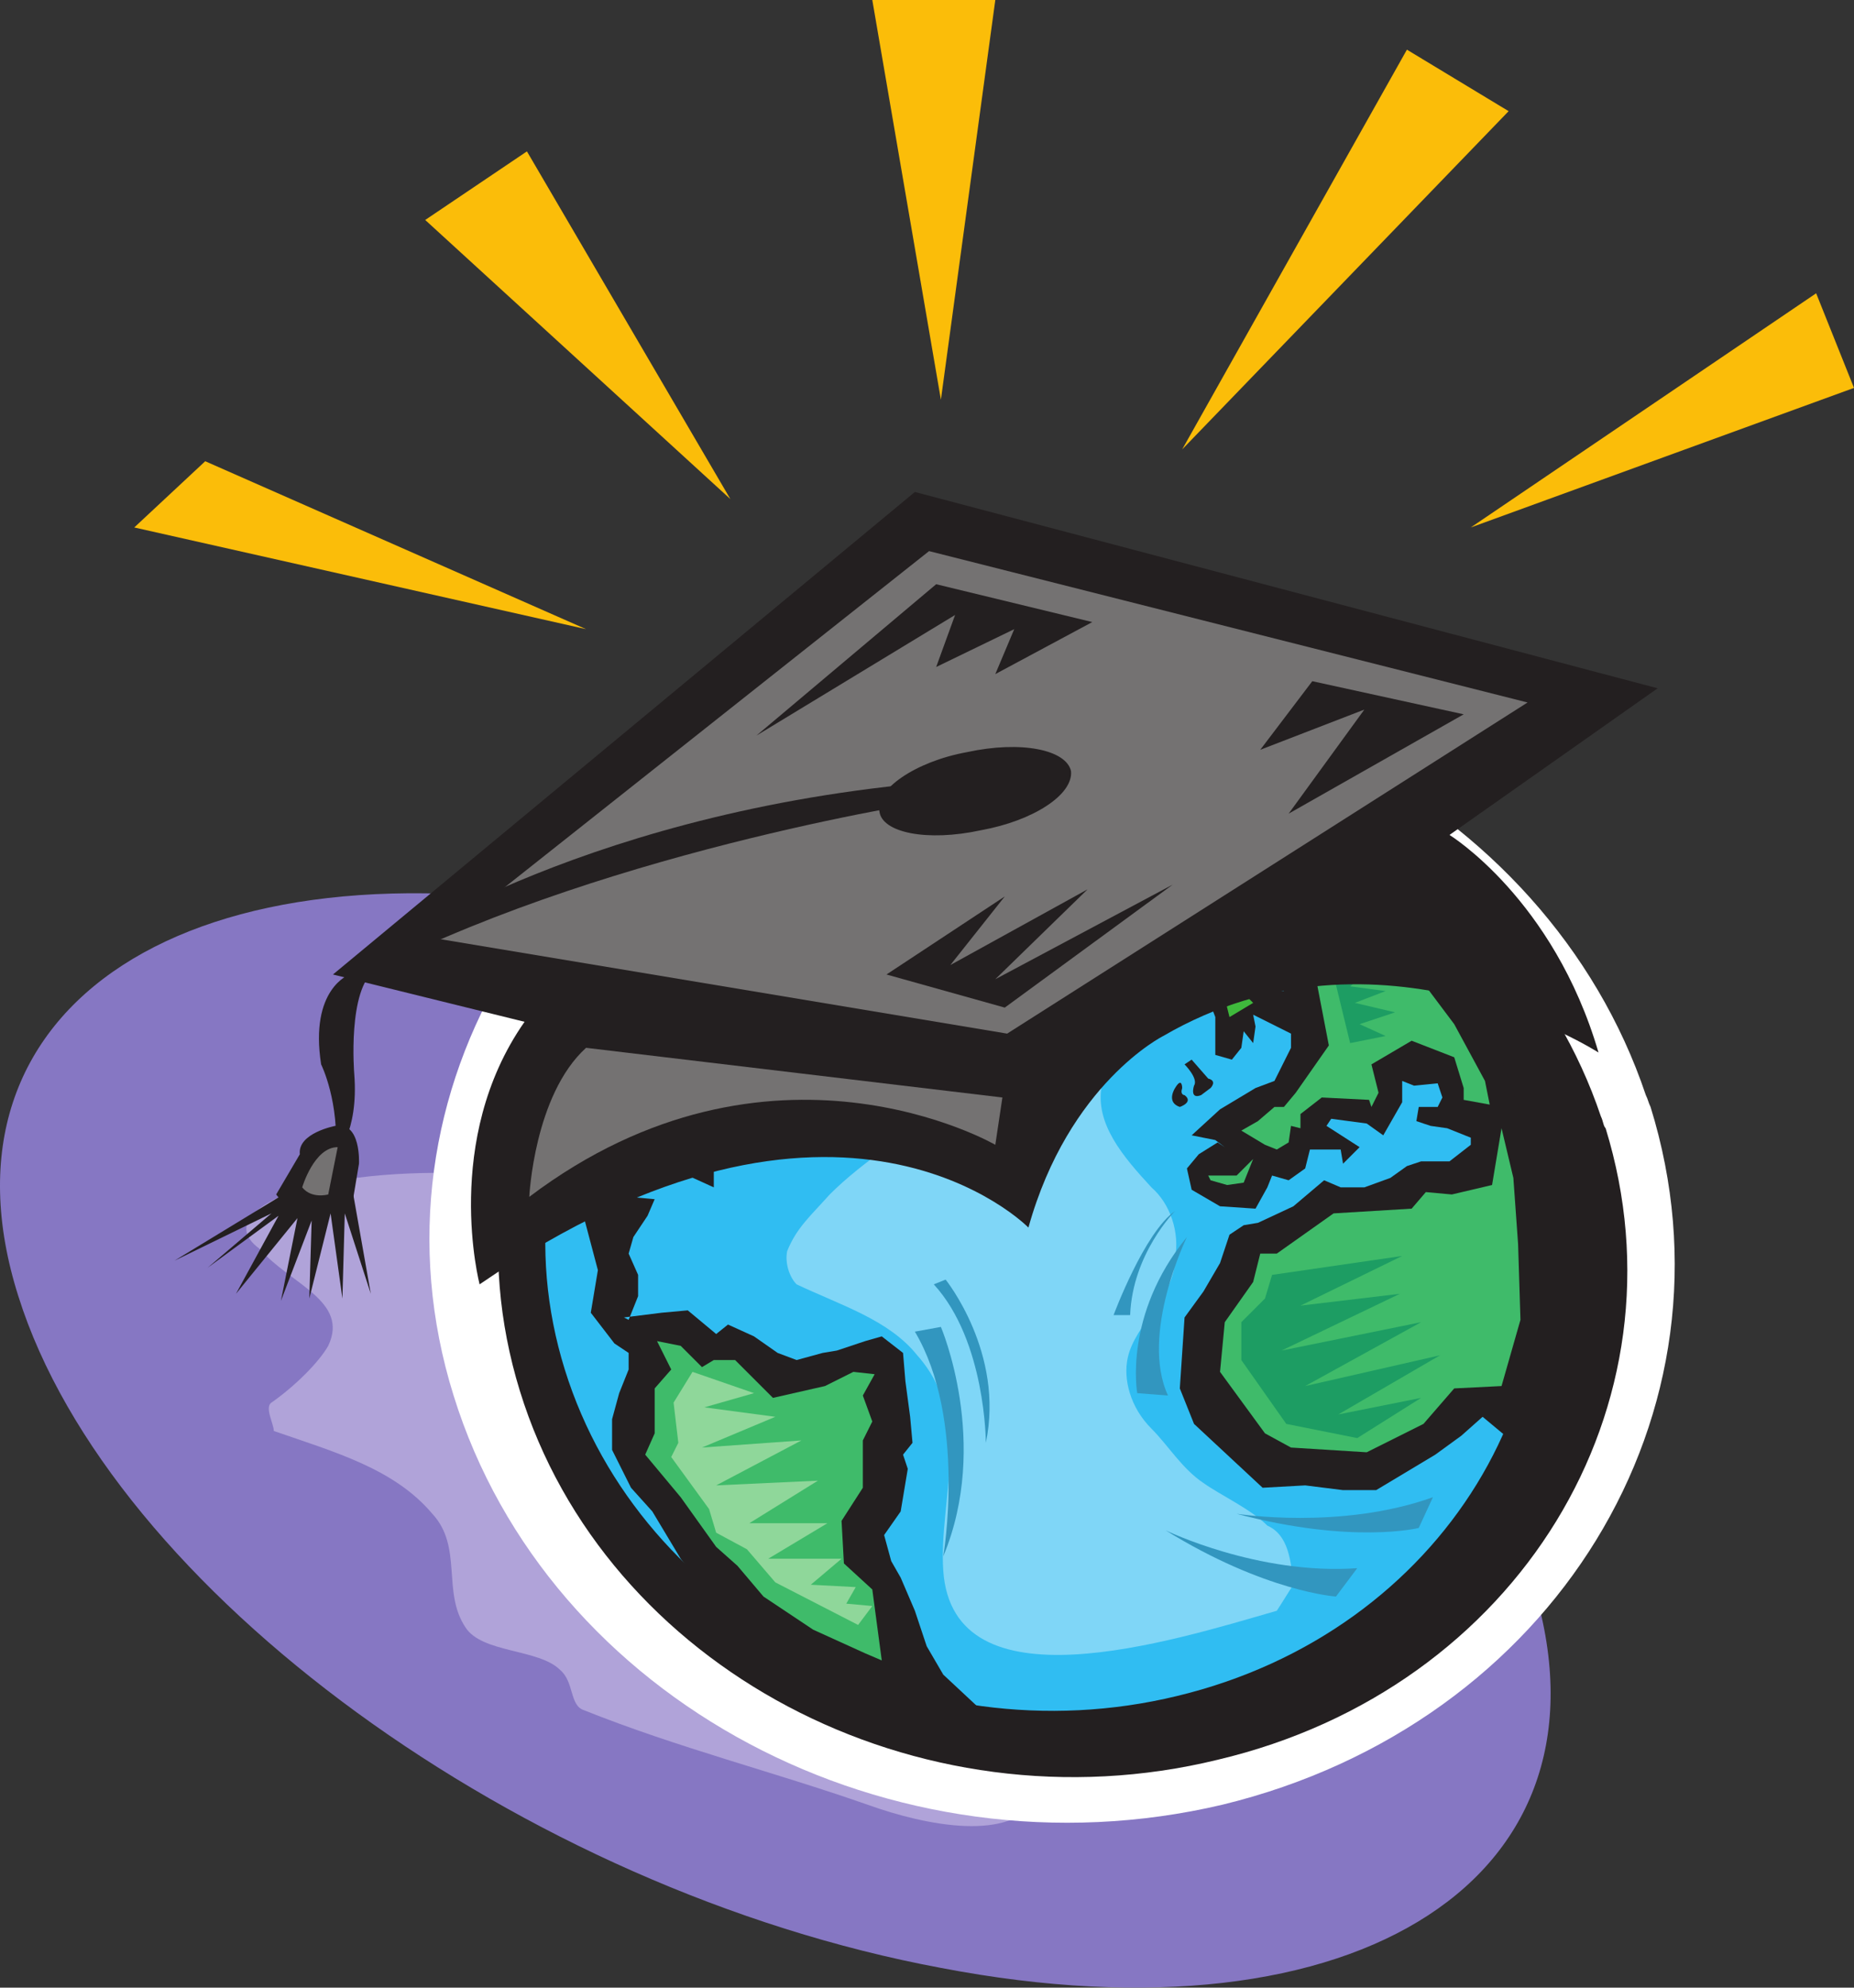
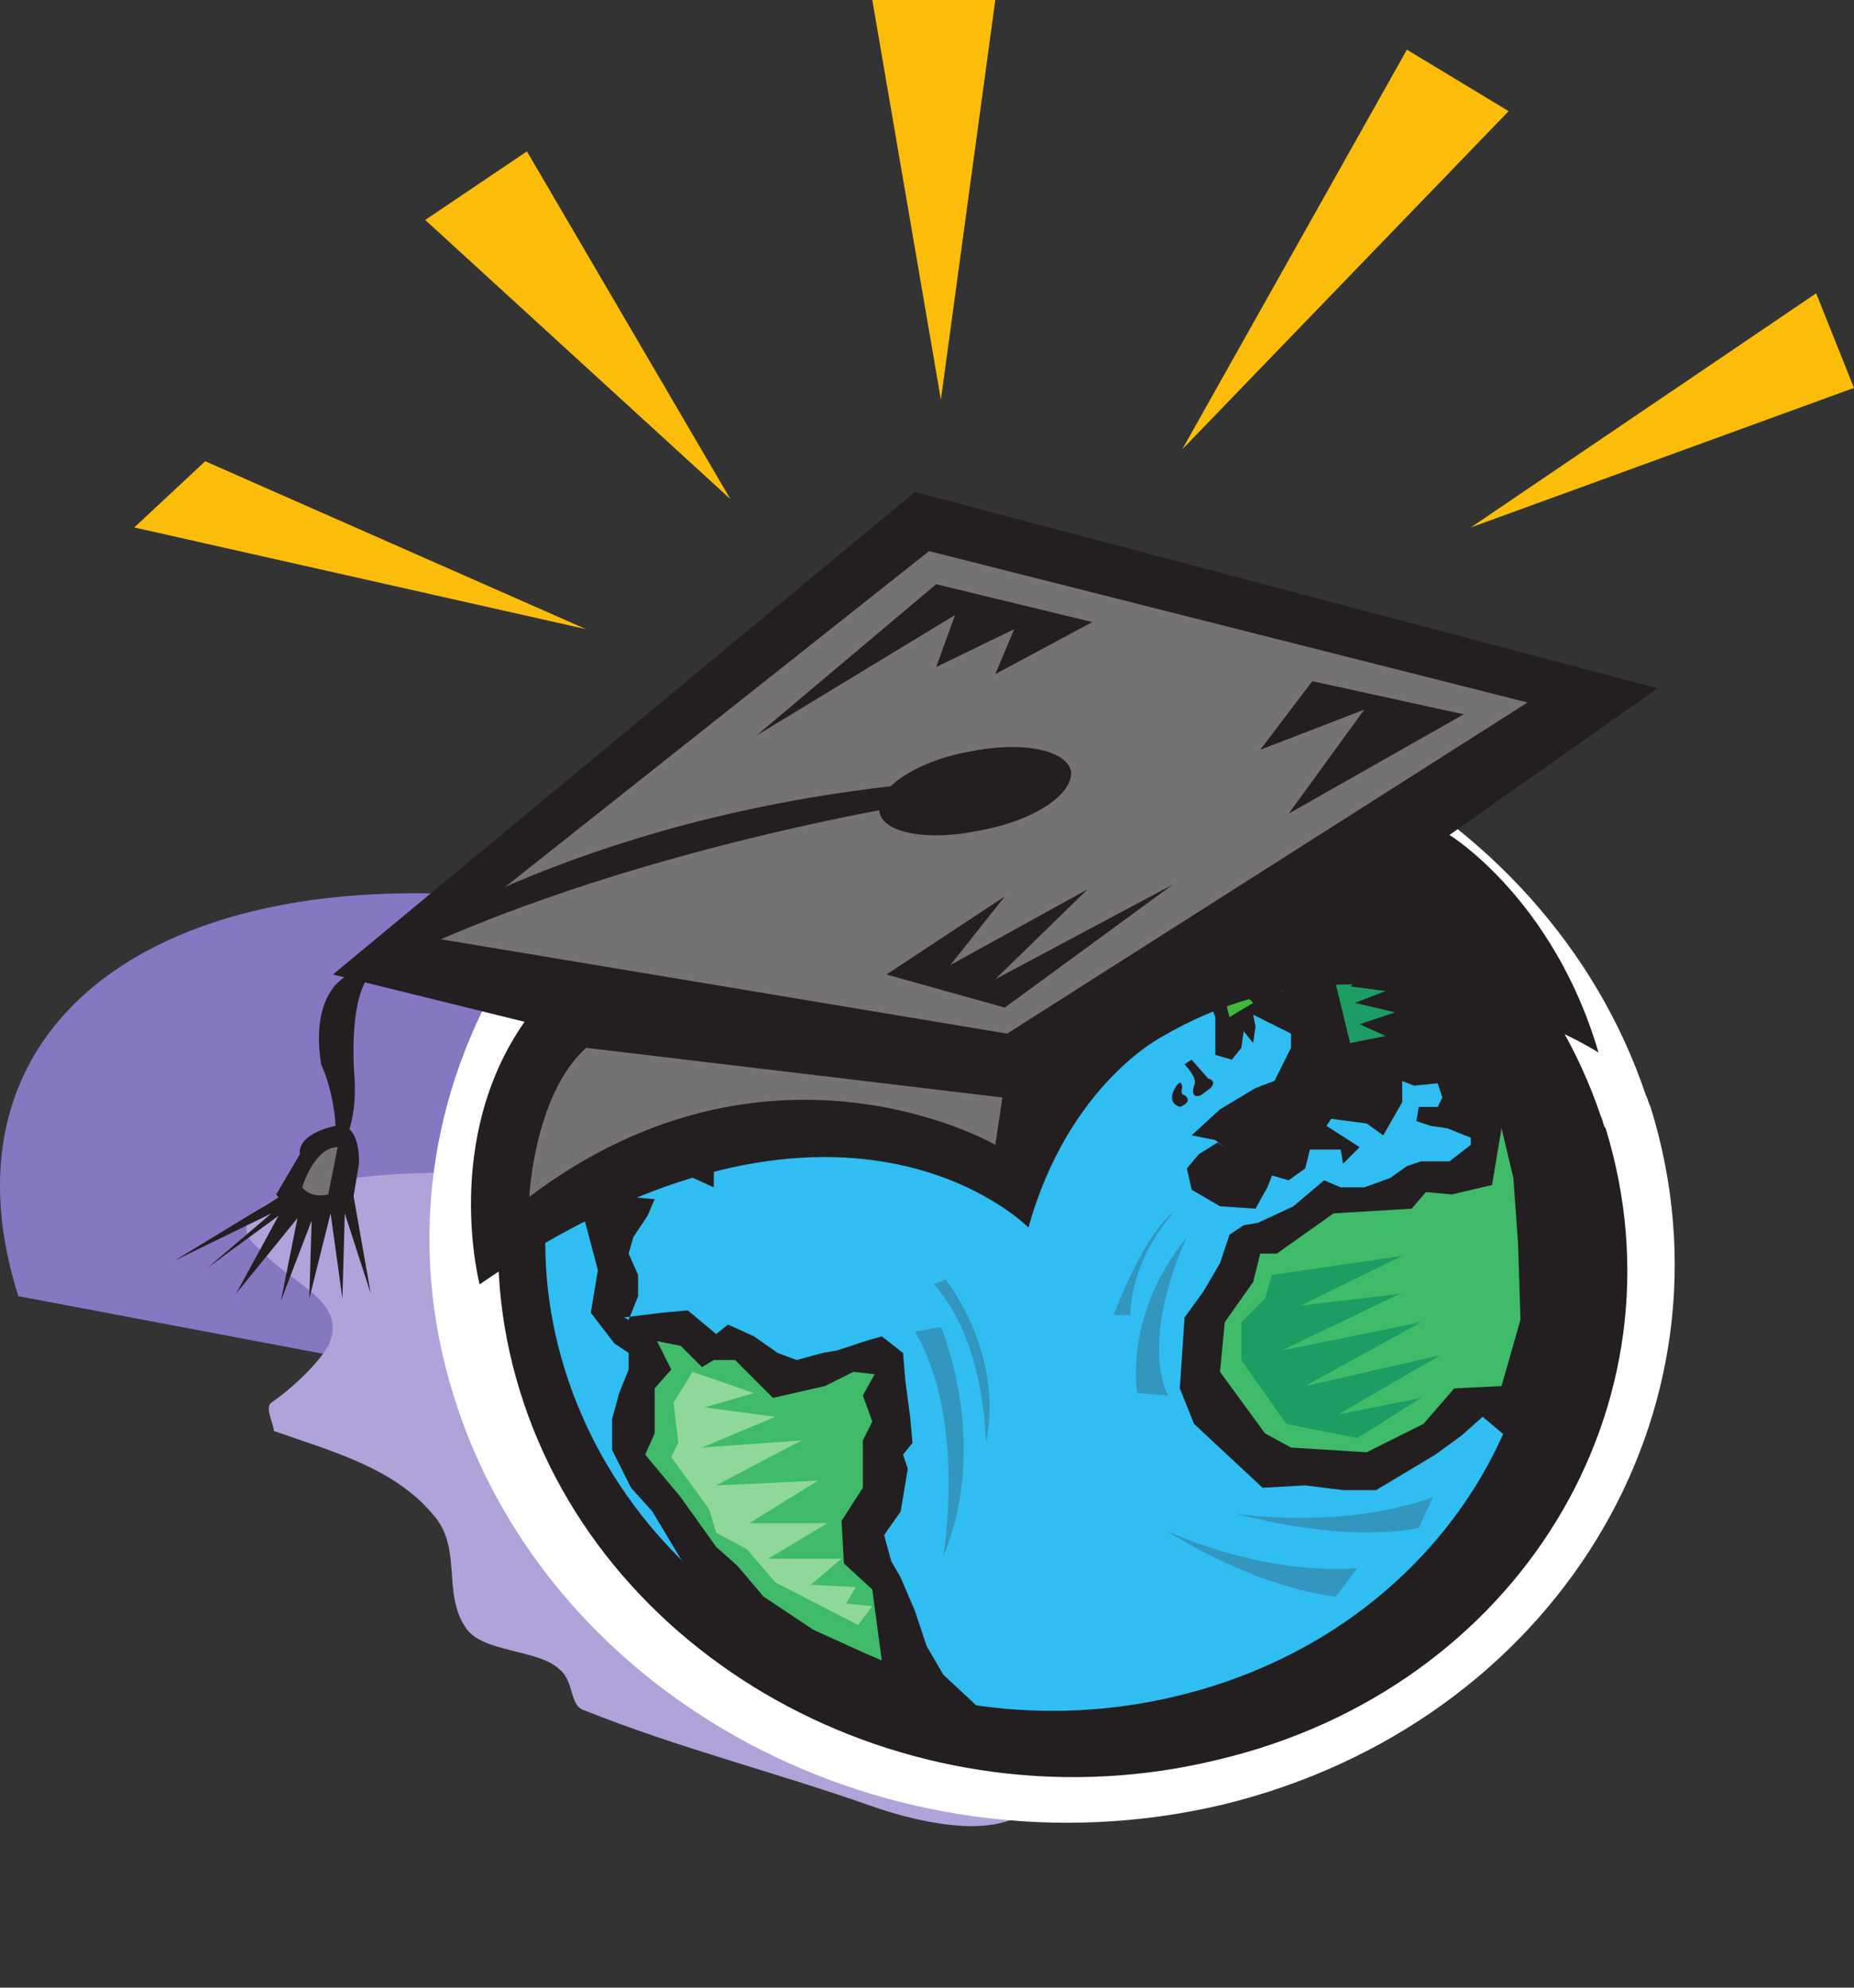
<svg xmlns="http://www.w3.org/2000/svg" width="587.813" height="630.257">
  <rect width="100%" height="100%" fill="#333333" stroke="none" />
-   <path fill="#8677c3" fill-rule="evenodd" d="M485.813 501.75c-28.5-92.25-159.75-187.5-292.5-212.25C60.563 264-23.437 318.75 5.813 411c29.25 93 159.75 188.25 292.5 213 132.75 25.5 216.75-29.25 187.5-122.25" />
+   <path fill="#8677c3" fill-rule="evenodd" d="M485.813 501.75c-28.5-92.25-159.75-187.5-292.5-212.25C60.563 264-23.437 318.75 5.813 411" />
  <path fill="#b0a3d9" fill-rule="evenodd" d="M163.313 372.75c-22.5-1.5-45-1.5-66.75 3.75-12 3.75-25.5 11.25-14.25 19.5 9.75 11.25 28.5 16.5 21.75 30.75-3 5.25-10.5 12.75-18 18-2.25 1.5.75 6.75.75 9 19.5 6.75 38.25 12 50.25 26.25 9.75 10.5 3 24.75 10.5 36 5.25 8.25 23.25 6.75 30 13.5 4.5 3.75 3 11.25 7.5 12.75 30 12 60 19.5 90 30 18.75 6.75 45.75 12 54-2.25 5.25-9 4.5-18-.75-26.25-28.5-50.25-63.75-96.75-108-142.5-6.75-7.5-15.75-11.25-24-14.25-9-3.75-14.25-10.5-21.75-10.5l-11.25-3.75" />
  <path fill="#fff" fill-rule="evenodd" d="M521.813 347.25c.75 1.5.75 2.25 1.5 3.75 30 96.75-30.75 195.75-135.75 221.25-105 24.75-213.75-33-243.75-129.75-30-96 30.75-195 135-219.75 103.5-25.5 211.5 30.75 243 124.5" />
  <path fill="#231f20" fill-rule="evenodd" d="M507.563 354c-28.5-84.75-126-135.75-220.5-112.5-94.5 22.5-149.25 111.75-122.25 199.5s126 140.25 221.25 117c95.25-22.5 150-112.5 123-200.25-.75-.75-.75-2.25-1.5-3.75" />
  <path fill="#30bdf2" fill-rule="evenodd" d="M373.313 537.75c84-20.25 132.75-99.75 108.75-177-24-76.5-111.75-123-195-102.75-84 20.25-132 99-108 176.25s111 123.75 194.25 103.5" />
  <path fill="#231f20" fill-rule="evenodd" d="M375.563 337.5s4.5 4.5 3 6.75c0 0-1.5 4.5 2.25 3l3-2.25s2.25-2.25-.75-3l-5.25-6-2.25 1.5m-3 7.5s-3 4.5 1.5 6c0 0 4.5-1.5 1.5-3.75 0 0-1.5 0-.75-2.25 0 0 0-3.75-2.25 0m-192 1.5 6 12-2.25 4.5-2.25 6 .75 8.25 6.75 25.5-2.25 13.5 7.5 9.75 4.5 3v5.25l-3 7.5-2.25 8.25v9.75l6 12 6.75 7.5 9 15 7.5 9.75 10.5 10.5 9.75 6 12 8.25 15.75 3.75 15 5.25h6l18 3.75-11.25-10.5-5.25-9-3.75-11.25-4.5-10.5-3-5.25-2.25-8.25 5.25-7.5 2.25-13.5-1.5-4.5 3-3.75-.75-8.25-1.5-11.25-.75-9-6.75-5.25-5.25 1.5-9 3-4.5.75-8.25 2.25-6-2.25-7.5-5.25-8.25-3.75-3.75 3-9-7.5-8.25.75-12 1.5 1.5.75 3-7.5v-6.75l-3-6.75 1.5-5.25 4.5-6.75 2.25-5.25-8.25-.75v-3.75l9.75-13.5 6.75-3.75 3.75 6.75-1.5 7.5 8.25 3.75v-9l4.5-9h3l19.5-2.25 12-1.5 14.25-8.25.75-7.5-3.75-4.5-.75-6-8.25.75-2.25-.75.75-3.75 9-6.75 8.25-4.5 4.5 2.25 3.75 2.25-2.25 3 2.25 3.75 3.75.75 6.75-10.5v-5.25l-1.5-1.5.75-5.25 3.75-2.25 3-5.25 2.25-2.25 11.25-5.25 7.5-3.75 7.5-3 3.75-8.25-.75-6 1.5-2.25 6-4.5-21.75-3.75-7.5-.75-12.75-3.75-36 8.25-12.75 6-21.75 12-14.25 11.25-21 22.5-11.25 17.25-7.5 17.25m198.75-91.5-15.75 10.5-8.25 4.5-10.5 9.75-.75 7.5 4.5-.75 24.75-2.25 13.5-1.5 4.5 2.25 10.5-2.25 17.25-9-16.5-5.25-10.5-5.25-15.75-4.5 3-3.75" />
  <path fill="#231f20" fill-rule="evenodd" d="m396.563 308.25 4.5 3.75.75 2.25h5.25l-1.5-1.5-2.25-15 6-11.25 17.25-6.75 17.25 15.75 12.75 12.75 9.75 12 8.25 11.25 7.5 21 7.5 25.5 3.75 21v16.5l-6 24-8.25 17.25-9-7.5-6.75 6-8.25 6-18.75 11.25h-10.5l-12-1.5-13.5.75-21.75-20.25-4.5-11.25 1.5-22.5 6-8.25 5.25-9 3-9 4.5-3 4.5-.75 11.25-5.25 9.75-8.25 5.25 2.25h7.5l8.25-3 5.25-3.75 4.5-1.5h9l6.75-5.25v-2.25l-7.5-3-5.25-.75-4.5-1.5.75-4.5h6l1.5-3-1.5-4.5-7.5.75-3.75-1.5v6.75l-6 10.5-5.25-3.75-11.25-1.5-1.5 2.25 10.5 6.75-5.25 5.25-.75-4.5h-9.75l-1.5 6-5.25 3.75-5.25-1.5-1.5 3.75-3.75 6.75-11.25-.75-9-5.25-1.5-6.75 3.75-4.5 6-3.75 2.25 1.5-3-2.25-7.5-1.5 9-8.25 11.25-6.75 6-2.25 5.25-10.5v-4.5l-12-6 .75 3.75-.75 5.25-3-3.75-.75 5.25-3 3.75-5.25-1.5v-12l-3.75-9.75.75-4.5 6.75 2.25 7.5-2.25" />
  <path fill="#3fb93c" fill-rule="evenodd" d="m196.313 360-6 6.75 2.25 3.75 9.75-13.5 12.75-6.75 10.5.75 36-4.5 8.25-3.75-4.5-3.75-.75-3-27 3 18-14.25 4.5-10.5 15.75-11.25 12 1.5 2.25-5.25 7.5-1.5-5.25-3.75 18-15 14.25-3 4.5-3.75-4.5-3.75 6.75-3.75-15.75.75-30.75.75-14.25 3.75-18 7.5-22.5 13.5-16.5 15-13.5 20.25-9 18.75 5.25 15" />
  <path fill="#3fbb6a" fill-rule="evenodd" d="m208.313 425.25 4.5 9-5.25 6v14.25l-3 6.75 11.25 13.5 11.25 15.75 6.75 6 8.25 9.75 15.75 10.5 16.5 7.5 5.25 2.25-3-22.5-9-8.25-.75-13.5 6.75-10.5v-15l3-6-3-8.25 3.75-6.75-6.75-.75-9 4.5-16.5 3.75-12-12h-6.75l-3.75 2.25-6.75-6.75-7.5-1.5" />
  <path fill="#8fd79a" fill-rule="evenodd" d="m219.563 435-6 9.75 1.5 12.75-2.25 4.5 12 16.5 2.25 7.5 9.75 5.25 9 10.5 26.25 13.5 4.5-6-8.25-.75 3-5.25-14.25-.75 9.75-8.25h-23.25l18.75-11.25h-24.75l21.75-13.5-32.25 1.5 27-14.25-31.5 2.25 23.25-9.75-22.5-3 15.75-4.5-19.5-6.75" />
  <path fill="#9ed96f" fill-rule="evenodd" d="m308.813 271.5-21 1.5-11.25 6.75-21.75 1.5-23.25 20.25-12.75 9-8.25 15-10.5 16.5v7.5l29.25-6-20.25-4.5 25.5-5.25-17.25-4.5 24.75-3-18-6.75 24.75-1.5-15-9 21 2.25-10.5-10.5 19.5 5.25-9.75-14.25 18.75 6.75-6.75-13.5 15.75 9-2.25-9.75 10.5 4.5-2.25-10.5 9.75 5.25-1.5-7.5 9 3 3.75-7.5" />
  <path fill="#3fbb6a" fill-rule="evenodd" d="m422.813 384.75-18 12.75h-5.25l-2.25 9-9 12.75-1.5 15.75 14.25 19.5 8.25 4.5 24 1.5 18-9 9.75-11.25 15-.75 6-21-.75-24-1.5-21-3.75-15.75-3 18-12.75 3-8.25-.75-4.5 5.25-24.75 1.5" />
  <path fill="#3fb93c" fill-rule="evenodd" d="m381.563 264.75-10.5 6.75-10.5 3-3.75 3.75 17.25-3 9-1.5 9 3 10.5-3.75-21-8.25m6.75 51 .75 3.75.75 3 7.5-4.5-1.5-1.5-3-2.25-.75 1.5h-3.75" />
-   <path fill="#3fbb6a" fill-rule="evenodd" d="m415.313 296.25-2.25 4.5 4.5 11.25 3.75 19.5-10.5 15-3.75 4.5h-3l-5.25 4.5-5.25 3 7.5 4.5 3.75 1.5 3.75-2.25.75-5.25 3 .75v-4.5l6.75-5.25 15 .75.75 2.25 2.25-4.5-2.25-9 12.75-7.5 13.5 5.25 3 9.75v3.75l8.25 1.5-1.5-7.5-9.75-18-9-12-7.5-8.25-9-6-6.75-8.25-13.5 6m-32.25 76.5.75 1.5 5.25 1.5 5.25-.75 3-7.5-5.25 5.25h-9" />
  <path fill="#1d9d63" fill-rule="evenodd" d="m403.313 404.25-2.25 7.5-7.5 7.5v12l14.25 20.25 22.5 4.5 20.25-12.75-26.25 5.25 32.25-18.75-42.75 9.75 36.75-20.25-44.25 9 37.5-18-31.5 3.75 32.25-15.75-41.25 6m18-101.25 6.75 27.75 11.25-2.25-8.25-3.75 11.25-3.75-12.75-3 9.75-3.75-11.25-1.5 7.5-6h-9.75l4.5-5.25-9 1.5" />
-   <path fill="#7fd6f7" fill-rule="evenodd" d="M351.563 309.75c-.75 0-33.75-9-35.25 11.25-2.25 12-9 21.75-18 30-12 9.75-24.75 17.25-35.25 27.75-6 6.75-10.5 10.5-13.5 18-.75 3.75.75 8.25 3 10.5 14.25 6.75 29.25 11.25 38.25 22.5 18 20.25 6.75 45.75 8.25 68.25 3 44.25 72 22.5 105.75 12.75 1.5-2.25 3.75-6 5.25-8.25-.75-7.5-1.5-15.75-8.25-18.75-5.25-5.25-15-9.75-20.25-13.5-6.75-4.5-11.25-12-16.5-17.25-6.75-6.75-9-15.75-7.5-22.5 2.25-10.5 15-19.5 15-31.5 1.5-8.25-1.5-17.25-7.5-22.5-9-9.75-18-20.25-15.75-32.25.75-3 9-8.25 10.5-14.25 1.5-3 4.5-9 3-13.5l-11.25-6.75" />
  <path fill="#3296bf" fill-rule="evenodd" d="m290.063 422.25 8.25-1.5s15.75 36.75.75 72.75c0 0 7.5-43.5-9-71.25m86.25-30s-15 30.75-6 50.25l-9.75-.75s-4.5-24.75 15.75-49.5m78 82.5-4.5 9.75s-21 5.25-57.75-4.5c0 0 33 5.25 62.25-5.25m-24 22.5-6.75 9s-22.5-1.5-54-21c0 0 29.25 14.25 60.75 12m-134.25-90 3.75-1.5s18.75 23.25 12.75 51.75c0 0 0-32.25-16.5-50.25m62.25 9.75h-5.25s9.75-26.25 19.5-33c0 0-13.5 13.5-14.25 33" />
  <path fill="#231f20" fill-rule="evenodd" d="M326.063 389.25s-59.25-60.75-174 18c0 0-12-45.75 14.25-83.25l-60.75-15 184.5-153 235.5 62.25-66 46.5s33 20.25 47.25 69c0 0-69.75-45-138-5.25 0 0-30 15-42.75 60.75" />
  <path fill="#747272" fill-rule="evenodd" d="m139.313 297.75 180 30 165-105-189.75-48-155.25 123" />
  <path fill="#231f20" fill-rule="evenodd" d="m281.063 309 37.5 10.5 53.25-39-56.25 30 29.25-28.5-43.5 24 17.25-21.75-37.5 24.75m-41.25-75.75 57-48 49.5 12-30.75 16.5 6-14.25-24.75 12 6-16.5-63 38.25" />
  <path fill="#747272" fill-rule="evenodd" d="M315.563 363s-71.25-41.25-147.75 16.5c0 0 1.5-32.25 18-47.25l132 15.75-2.25 15" />
  <path fill="#231f20" fill-rule="evenodd" d="M110.813 309s-12.75 4.5-9 28.5c0 0 6 12 4.5 29.25 0 0 7.5-7.5 6-26.25 0 0-2.25-27 6.75-33l-8.25 1.5m200.25-45.75c16.5-3 29.25-11.25 28.5-18.75-1.5-6.75-15.75-9.75-33-6-16.5 3-29.25 12-27.75 18.75.75 6.75 15 9.75 32.25 6" />
  <path fill="#231f20" fill-rule="evenodd" d="M122.813 300.75s65.25-45 179.25-53.25l-3.75 6s-102 15-179.25 54l3.75-6.75m-16.5 56.25s-12 2.25-11.25 9l-7.5 12.75s7.5 11.25 24 3.75l2.25-13.5s.75-13.5-7.5-12" />
  <path fill="#231f20" fill-rule="evenodd" d="m89.813 378.75-34.5 21 30.75-15L65.813 402l22.5-16.5-13.5 24.75 19.5-24-5.25 26.25 9.75-25.5-.75 24.75 6.75-27 3.75 27 .75-27 8.25 25.5-6.75-38.25-9-.75-12 7.5" />
  <path fill="#747272" fill-rule="evenodd" d="M95.813 376.5s3.75-12.75 11.25-12.75l-3 15s-5.25 1.5-8.25-2.25" />
  <path fill="#231f20" fill-rule="evenodd" d="m416.063 216 48 10.5-55.5 31.5 24-33-33 12.75 16.5-21.75" />
  <path fill="#fbbd09" fill-rule="evenodd" d="m42.563 167.25 22.5-21 120.75 53.25zm189-9-96.75-88.5L167.063 48zm66.75-31.5L276.563 0h39zm76.5 15.75 71.25-126.75 32.25 19.5zm91.5 24.75L575.813 93l12 30zm0 0" />
</svg>